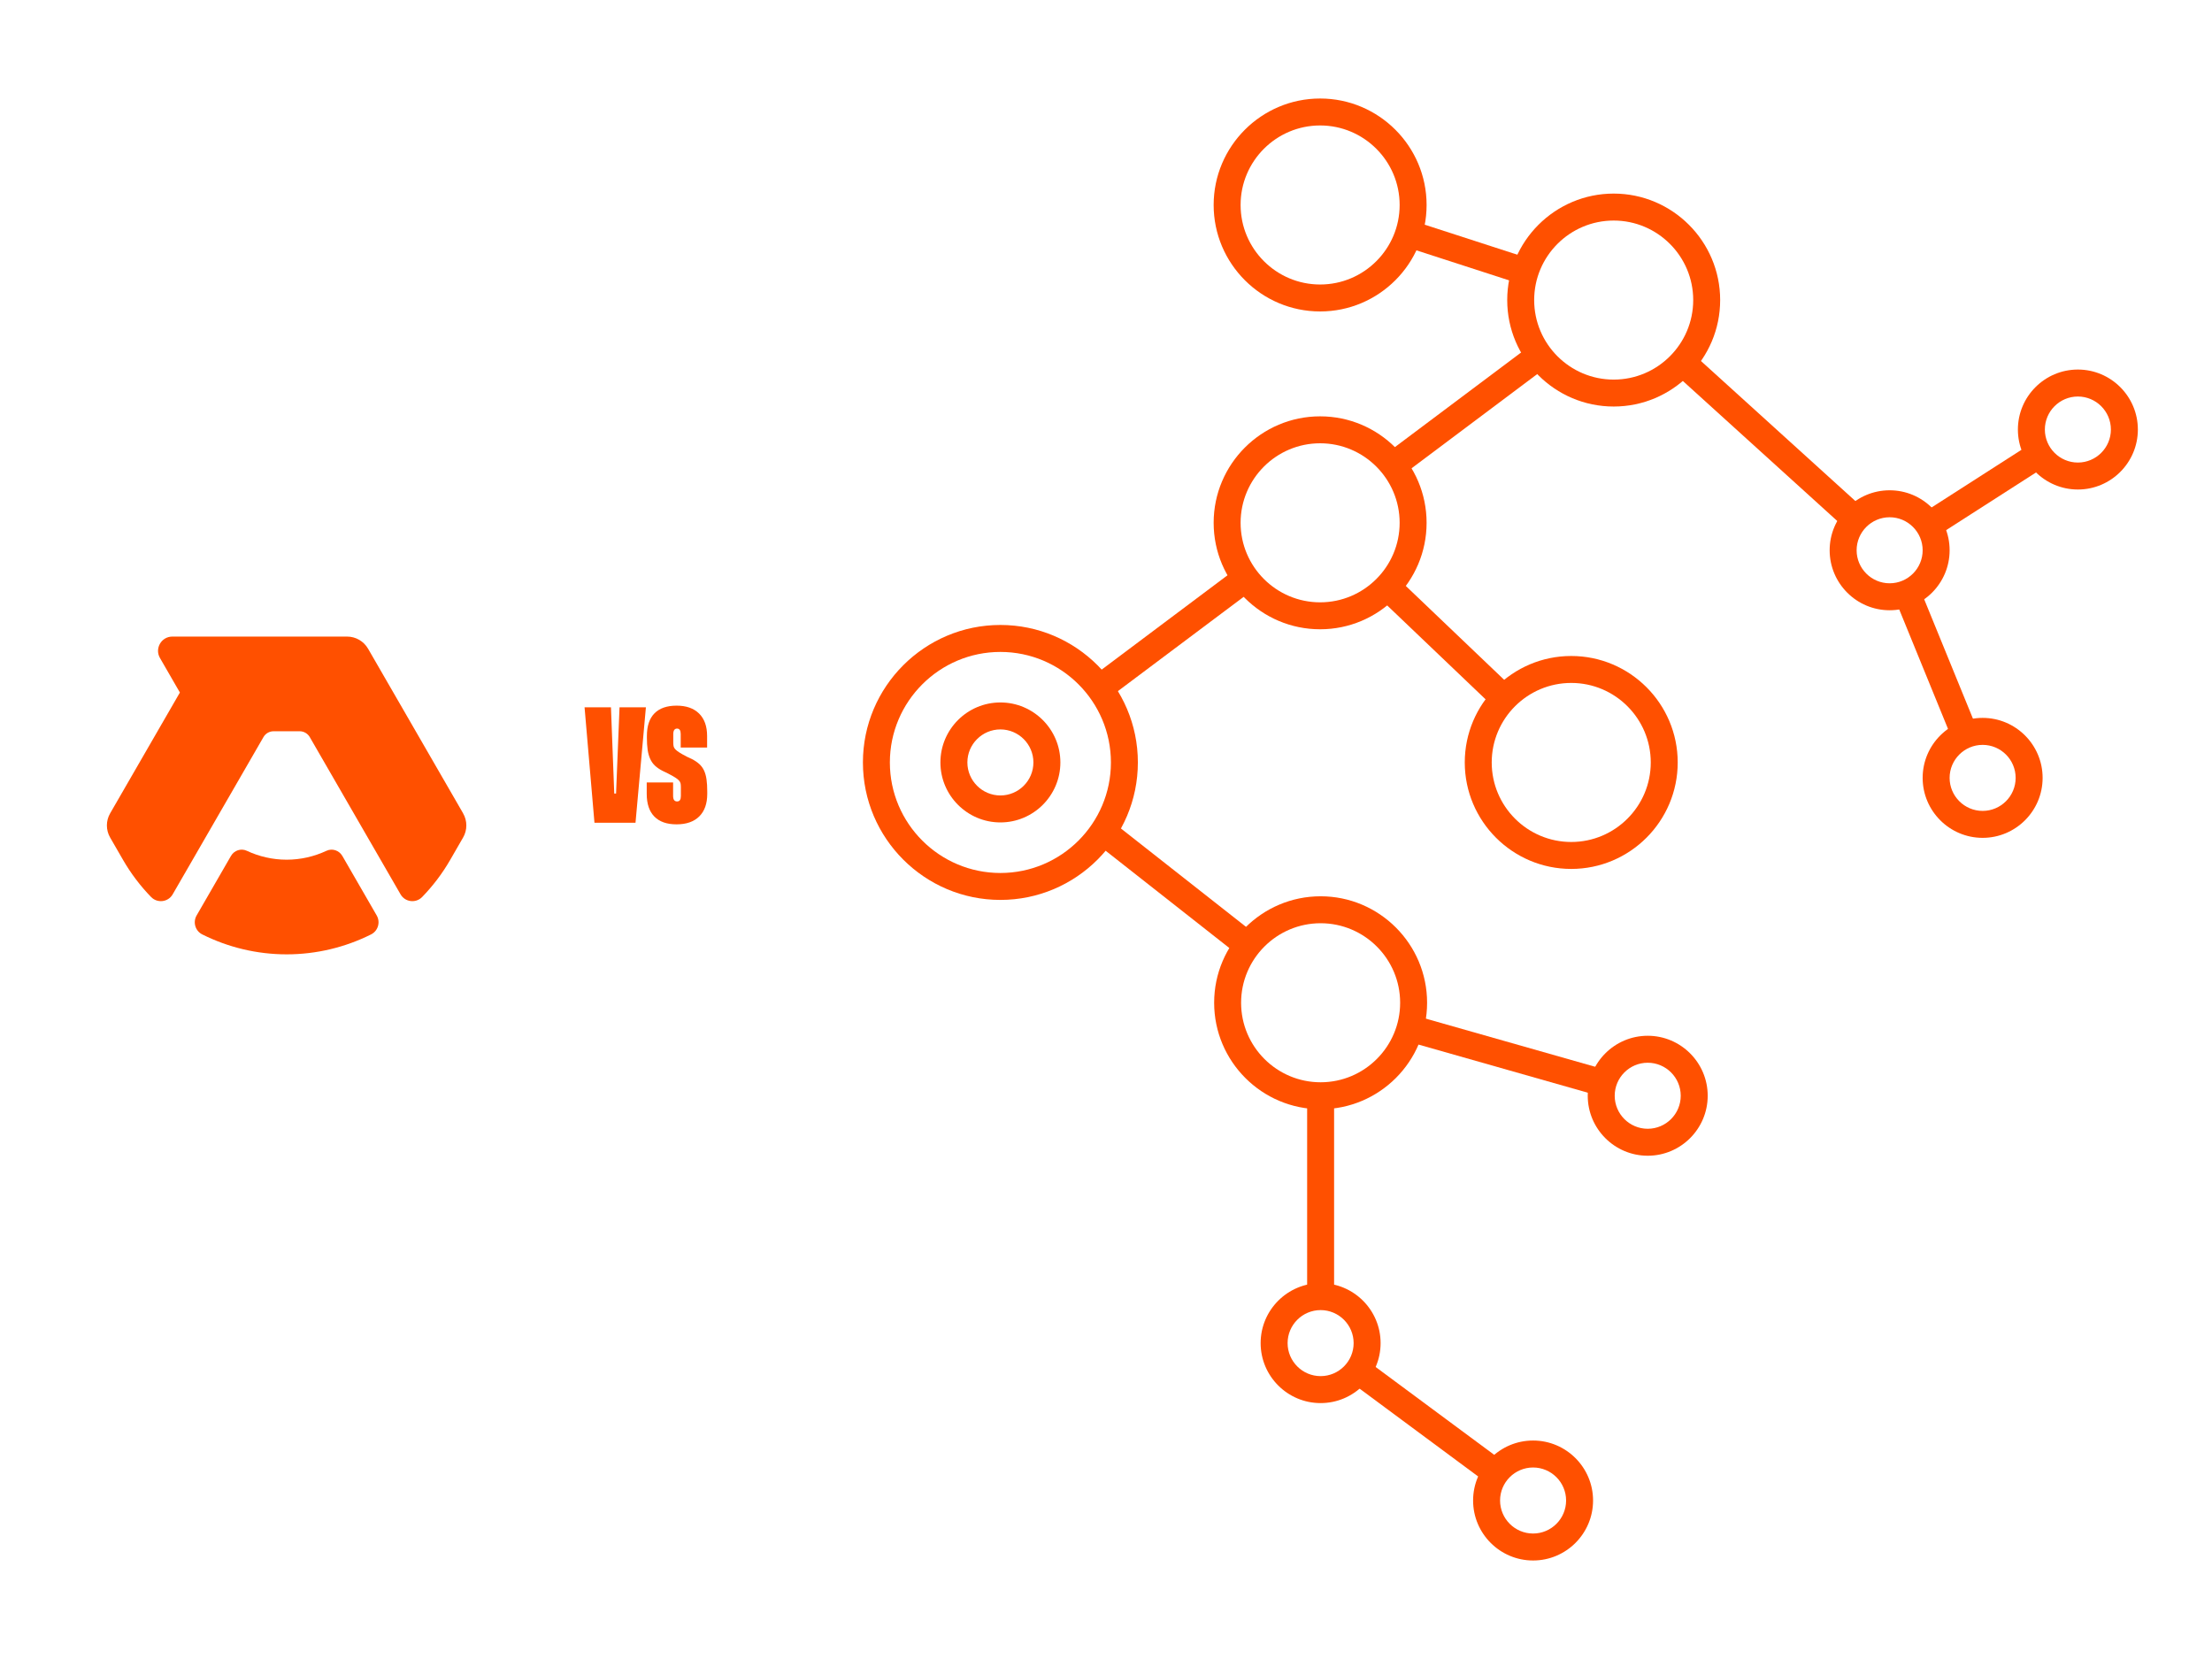
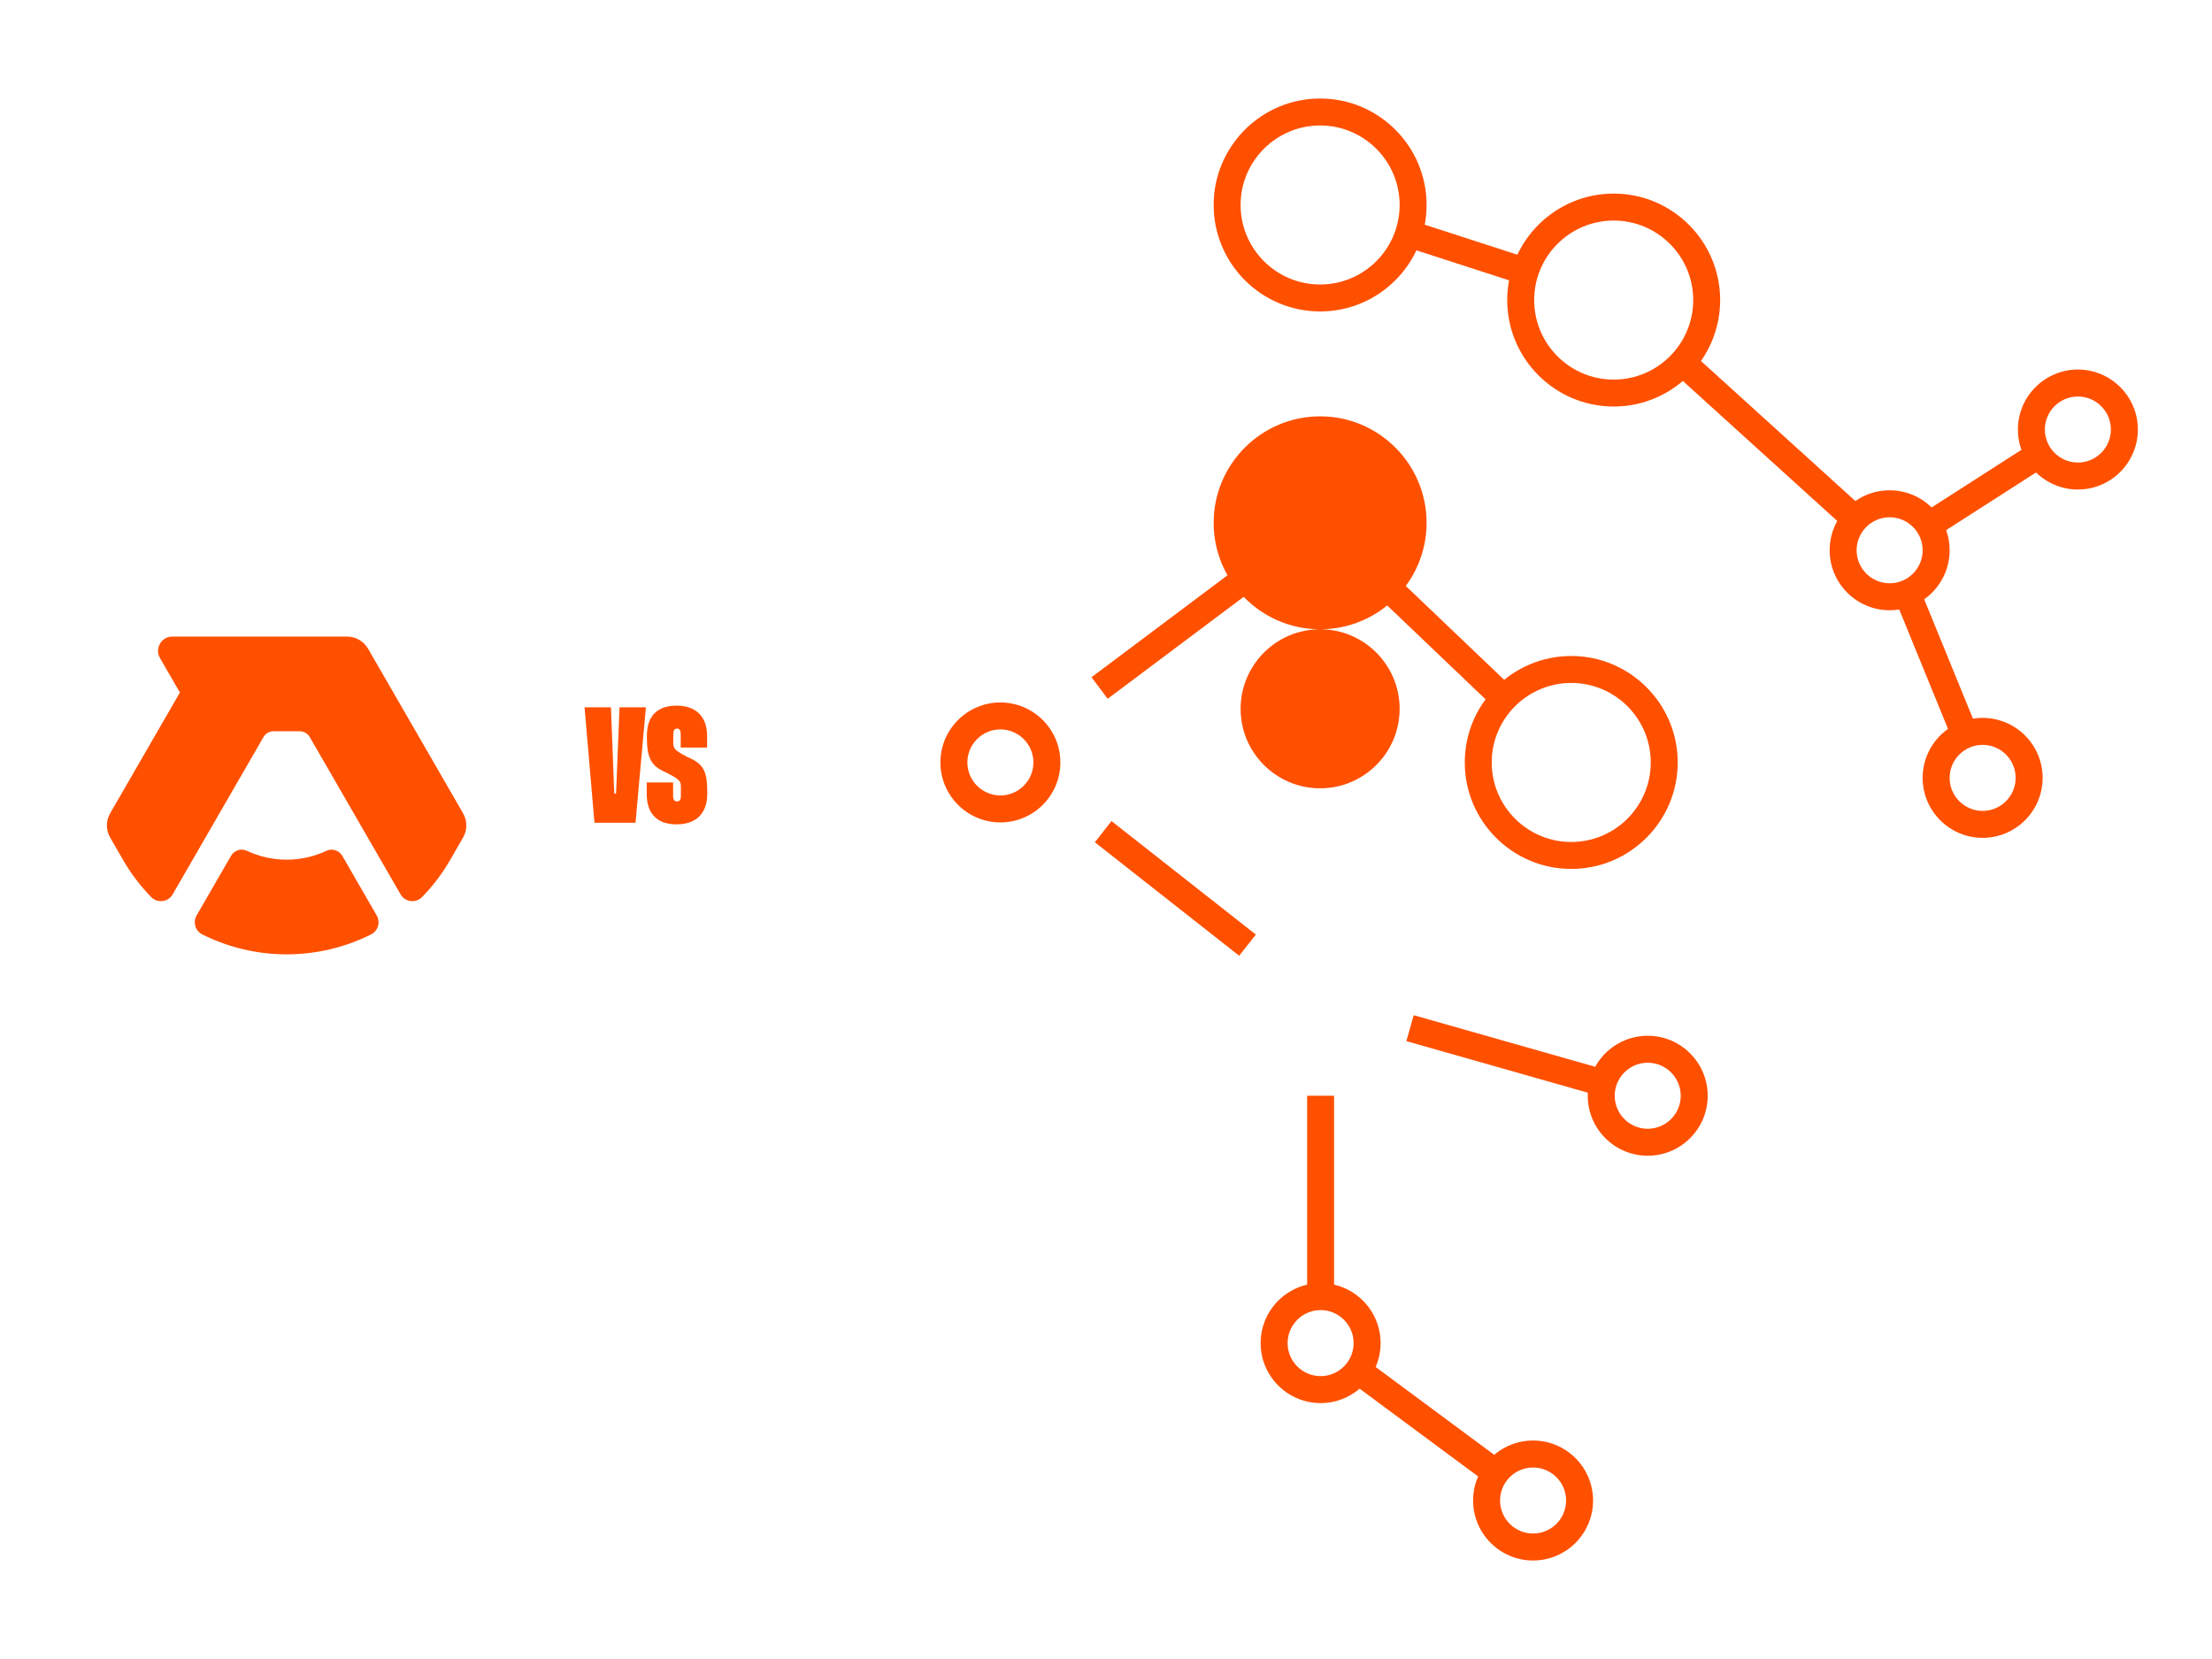
<svg xmlns="http://www.w3.org/2000/svg" id="a" width="1200" height="900" viewBox="0 0 1200 900">
  <defs>
    <style>.b{fill:#ff5000;}</style>
  </defs>
  <path class="b" d="M331.44,383.71l1.79,46.78h.98l1.88-46.78h14.31l-5.64,62.62h-22.27l-5.37-62.62h14.31Z" />
  <path class="b" d="M369.28,405.54v-7.34c0-1.97-.66-2.95-1.97-2.95s-2.06.98-2.06,2.95v4.65c0,.78.06,1.45.18,2.01.12.57.43,1.12.94,1.65.51.54,1.25,1.12,2.24,1.74.98.63,2.34,1.39,4.07,2.28l2.68,1.25c1.61.84,2.95,1.74,4.03,2.73,1.07.98,1.92,2.15,2.55,3.49s1.07,2.94,1.34,4.79c.27,1.85.4,4.06.4,6.62v1.25c0,5.31-1.45,9.39-4.34,12.25-2.89,2.86-6.99,4.29-12.3,4.29s-9.26-1.4-12.03-4.2c-2.77-2.8-4.16-6.92-4.16-12.34v-6.17h14.31v7.25c0,2.03.72,3.04,2.15,3.04s2.06-.98,2.06-2.95v-4.83c0-.83-.06-1.52-.18-2.06-.12-.54-.42-1.06-.89-1.57-.48-.51-1.16-1.04-2.06-1.61-.89-.57-2.15-1.27-3.76-2.1l-3.13-1.52c-1.61-.83-2.95-1.76-4.03-2.77-1.07-1.01-1.94-2.24-2.59-3.67s-1.12-3.09-1.39-4.96c-.27-1.88-.4-4.07-.4-6.58v-.89c0-5.43,1.37-9.53,4.12-12.3,2.74-2.77,6.74-4.16,11.99-4.16s9.32,1.43,12.21,4.29c2.89,2.86,4.34,6.92,4.34,12.17v6.26h-14.31Z" />
-   <path class="b" d="M542.71,488.2c-41.12,0-74.58-33.46-74.58-74.58s33.46-74.58,74.58-74.58,74.58,33.46,74.58,74.58-33.46,74.58-74.58,74.58ZM542.71,353.67c-33.06,0-59.96,26.9-59.96,59.96s26.9,59.96,59.96,59.96,59.96-26.9,59.96-59.96-26.9-59.96-59.96-59.96Z" />
-   <path class="b" d="M716.43,601.75c-31.85,0-57.76-25.91-57.76-57.76s25.91-57.76,57.76-57.76,57.76,25.91,57.76,57.76-25.91,57.76-57.76,57.76ZM716.43,500.85c-23.79,0-43.14,19.35-43.14,43.14s19.35,43.14,43.14,43.14,43.14-19.35,43.14-43.14-19.35-43.14-43.14-43.14Z" />
  <path class="b" d="M893.88,626.98c-17.94,0-32.54-14.6-32.54-32.54s14.6-32.54,32.54-32.54,32.54,14.6,32.54,32.54-14.6,32.54-32.54,32.54ZM893.88,576.53c-9.88,0-17.91,8.04-17.91,17.91s8.04,17.91,17.91,17.91,17.91-8.04,17.91-17.91-8.04-17.91-17.91-17.91Z" />
  <path class="b" d="M542.71,446.16c-17.94,0-32.54-14.6-32.54-32.54s14.6-32.54,32.54-32.54,32.54,14.6,32.54,32.54-14.6,32.54-32.54,32.54ZM542.71,395.71c-9.88,0-17.91,8.04-17.91,17.91s8.04,17.91,17.91,17.91,17.91-8.04,17.91-17.91-8.04-17.91-17.91-17.91Z" />
  <path class="b" d="M1025.12,331.06c-17.94,0-32.54-14.6-32.54-32.54s14.6-32.54,32.54-32.54,32.54,14.6,32.54,32.54-14.6,32.54-32.54,32.54ZM1025.12,280.61c-9.88,0-17.91,8.04-17.91,17.91s8.04,17.91,17.91,17.91,17.91-8.04,17.91-17.91-8.04-17.91-17.91-17.91Z" />
  <path class="b" d="M1075.57,454.53c-17.94,0-32.54-14.6-32.54-32.54s14.6-32.54,32.54-32.54,32.54,14.6,32.54,32.54-14.6,32.54-32.54,32.54ZM1075.57,404.09c-9.88,0-17.91,8.04-17.91,17.91s8.04,17.91,17.91,17.91,17.91-8.04,17.91-17.91-8.04-17.91-17.91-17.91Z" />
  <path class="b" d="M1127.24,265.56c-17.94,0-32.54-14.6-32.54-32.54s14.6-32.54,32.54-32.54,32.54,14.6,32.54,32.54-14.6,32.54-32.54,32.54ZM1127.24,215.11c-9.88,0-17.91,8.04-17.91,17.91s8.04,17.91,17.91,17.91,17.91-8.04,17.91-17.91-8.04-17.91-17.91-17.91Z" />
  <path class="b" d="M716.43,761.17c-17.94,0-32.54-14.6-32.54-32.54s14.6-32.54,32.54-32.54,32.54,14.6,32.54,32.54-14.6,32.54-32.54,32.54ZM716.43,710.72c-9.88,0-17.91,8.04-17.91,17.91s8.04,17.91,17.91,17.91,17.91-8.04,17.91-17.91-8.04-17.91-17.91-17.91Z" />
  <path class="b" d="M831.69,846.56c-17.94,0-32.54-14.6-32.54-32.54s14.6-32.54,32.54-32.54,32.54,14.6,32.54,32.54-14.6,32.54-32.54,32.54ZM831.69,796.11c-9.88,0-17.91,8.04-17.91,17.91s8.04,17.91,17.91,17.91,17.91-8.04,17.91-17.91-8.04-17.91-17.91-17.91Z" />
-   <path class="b" d="M716.16,341.38c-31.85,0-57.76-25.91-57.76-57.76s25.91-57.76,57.76-57.76,57.76,25.91,57.76,57.76-25.91,57.76-57.76,57.76ZM716.16,240.48c-23.79,0-43.14,19.35-43.14,43.14s19.35,43.14,43.14,43.14,43.14-19.35,43.14-43.14-19.35-43.14-43.14-43.14Z" />
+   <path class="b" d="M716.16,341.38c-31.85,0-57.76-25.91-57.76-57.76s25.91-57.76,57.76-57.76,57.76,25.91,57.76,57.76-25.91,57.76-57.76,57.76Zc-23.79,0-43.14,19.35-43.14,43.14s19.35,43.14,43.14,43.14,43.14-19.35,43.14-43.14-19.35-43.14-43.14-43.14Z" />
  <path class="b" d="M716.16,168.96c-31.85,0-57.76-25.91-57.76-57.76s25.91-57.76,57.76-57.76,57.76,25.91,57.76,57.76-25.91,57.76-57.76,57.76ZM716.16,68.06c-23.79,0-43.14,19.35-43.14,43.14s19.35,43.14,43.14,43.14,43.14-19.35,43.14-43.14-19.35-43.14-43.14-43.14Z" />
  <rect class="b" x="586.64" y="336.27" width="99.04" height="14.62" transform="translate(-78.94 450.24) rotate(-36.86)" />
  <path class="b" d="M875.42,220.54c-31.85,0-57.76-25.91-57.76-57.76s25.91-57.76,57.76-57.76,57.76,25.91,57.76,57.76-25.91,57.76-57.76,57.76ZM875.42,119.65c-23.79,0-43.14,19.35-43.14,43.14s19.35,43.14,43.14,43.14,43.14-19.35,43.14-43.14-19.35-43.14-43.14-43.14Z" />
  <path class="b" d="M852.39,471.39c-31.85,0-57.76-25.91-57.76-57.76s25.91-57.76,57.76-57.76,57.76,25.91,57.76,57.76-25.91,57.76-57.76,57.76ZM852.39,370.49c-23.79,0-43.14,19.35-43.14,43.14s19.35,43.14,43.14,43.14,43.14-19.35,43.14-43.14-19.35-43.14-43.14-43.14Z" />
-   <rect class="b" x="745.91" y="215.43" width="99.04" height="14.62" transform="translate(25.37 521.62) rotate(-36.86)" />
  <rect class="b" x="630.33" y="432.22" width="14.62" height="99.61" transform="translate(-135.43 685.24) rotate(-51.82)" />
  <rect class="b" x="788.48" y="103.74" width="14.62" height="66.5" transform="translate(420.26 851.85) rotate(-72.05)" />
  <rect class="b" x="776.96" y="304.91" width="14.62" height="87.43" transform="translate(-9.38 675.32) rotate(-46.34)" />
  <rect class="b" x="809.97" y="518.26" width="14.62" height="108.81" transform="translate(42.94 1202.18) rotate(-74.13)" />
  <rect class="b" x="709.12" y="594.44" width="14.62" height="108.96" />
  <rect class="b" x="952.3" y="175.92" width="14.62" height="126.41" transform="translate(137.87 789.38) rotate(-47.8)" />
  <rect class="b" x="1043.04" y="318.8" width="14.62" height="82.93" transform="translate(-58.23 424.04) rotate(-22.22)" />
  <rect class="b" x="1040.74" y="258.46" width="70.88" height="14.62" transform="translate(26.87 623.19) rotate(-32.68)" />
  <rect class="b" x="766.75" y="724.83" width="14.62" height="92.99" transform="translate(-306.5 934.12) rotate(-53.47)" />
  <path class="b" d="M185.7,464.32c-1.72-2.98-5.44-4.24-8.56-2.78-6.68,3.13-14.05,4.84-21.64,4.84s-14.96-1.71-21.63-4.84c-3.12-1.46-6.84-.2-8.56,2.78l-18.65,32.31c-2.12,3.68-.72,8.4,3.07,10.29,13.98,6.99,29.61,10.81,45.78,10.81s31.79-3.82,45.78-10.81c3.8-1.9,5.19-6.62,3.07-10.29l-18.65-32.31Z" />
  <path class="b" d="M251.24,441.23l-51.57-89.32c-2.35-4.06-6.68-6.57-11.37-6.57h-56.68,0-38.13c-5.96,0-9.69,6.46-6.71,11.62l10.81,18.73-37.84,65.54c-2.35,4.06-2.35,9.07,0,13.13l7.01,12.15c4.27,7.4,9.4,14.14,15.2,20.11,3.42,3.52,9.26,2.81,11.71-1.44l21.93-37.98,27.33-47.34c1.13-1.96,3.22-3.16,5.48-3.16h14.15c2.26,0,4.35,1.21,5.48,3.16l27.33,47.34,21.93,37.98c2.45,4.25,8.29,4.96,11.71,1.44,5.81-5.98,10.93-12.71,15.2-20.11l7.01-12.15c2.35-4.06,2.35-9.07,0-13.13Z" />
</svg>